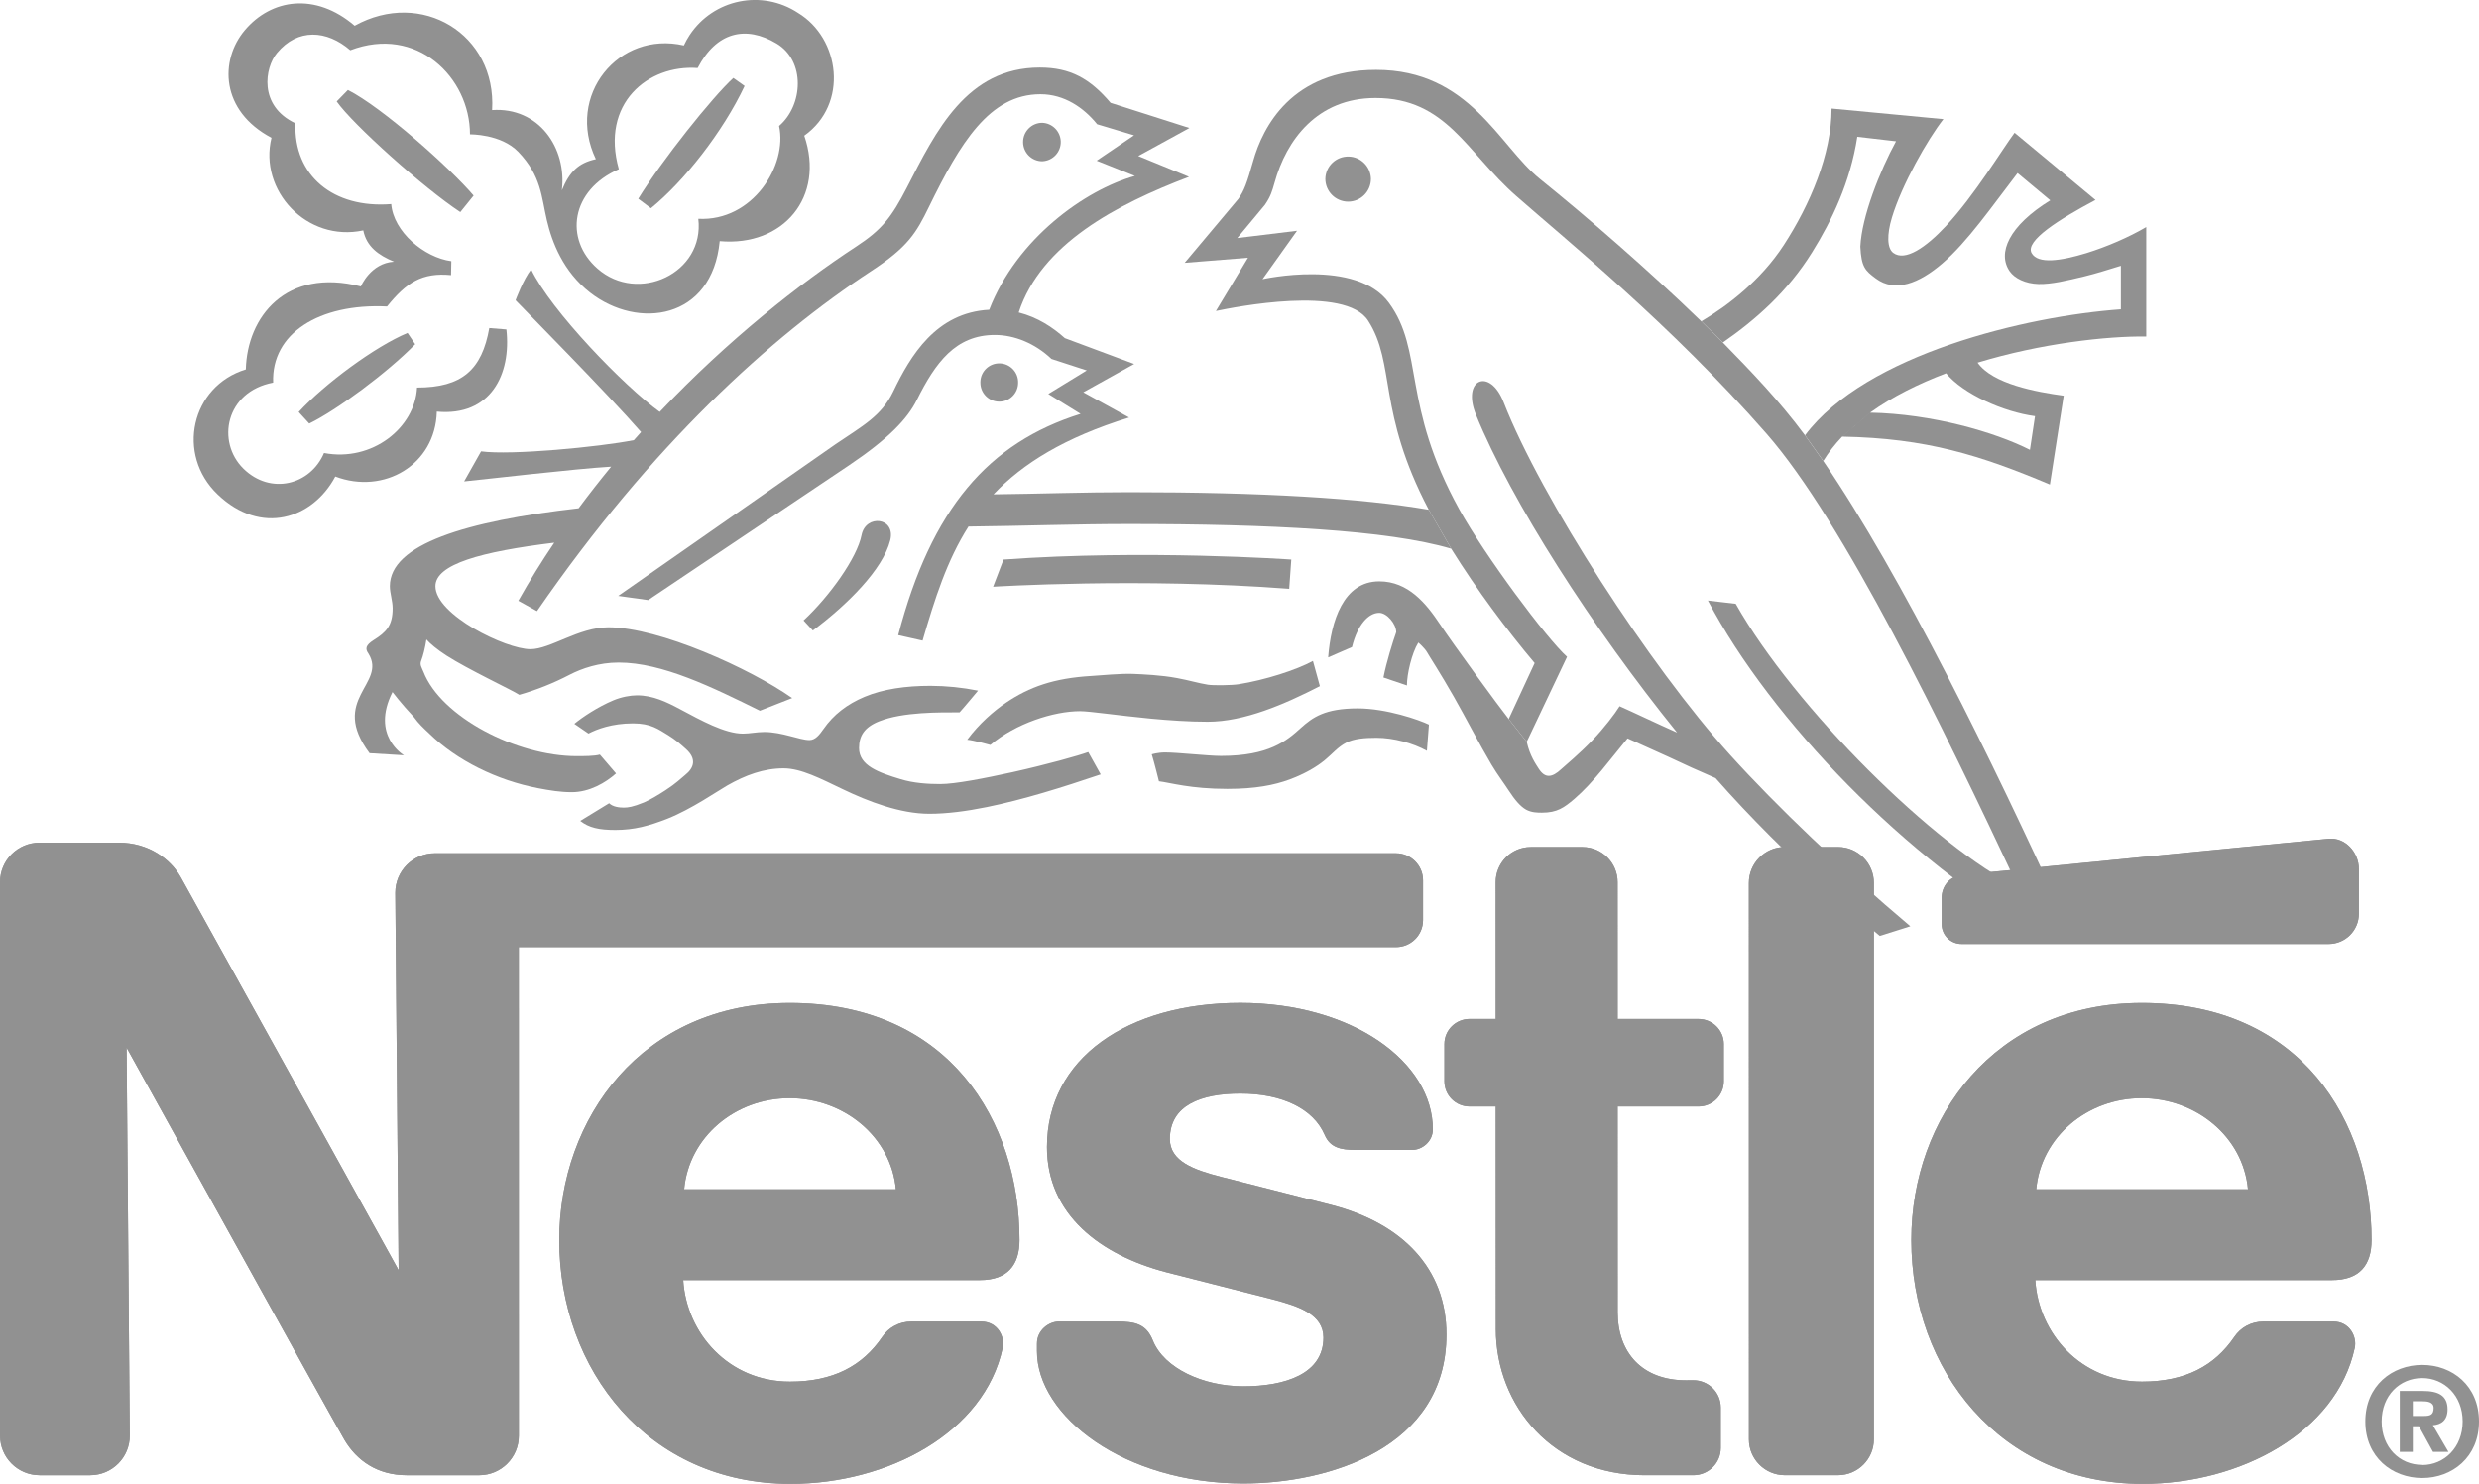
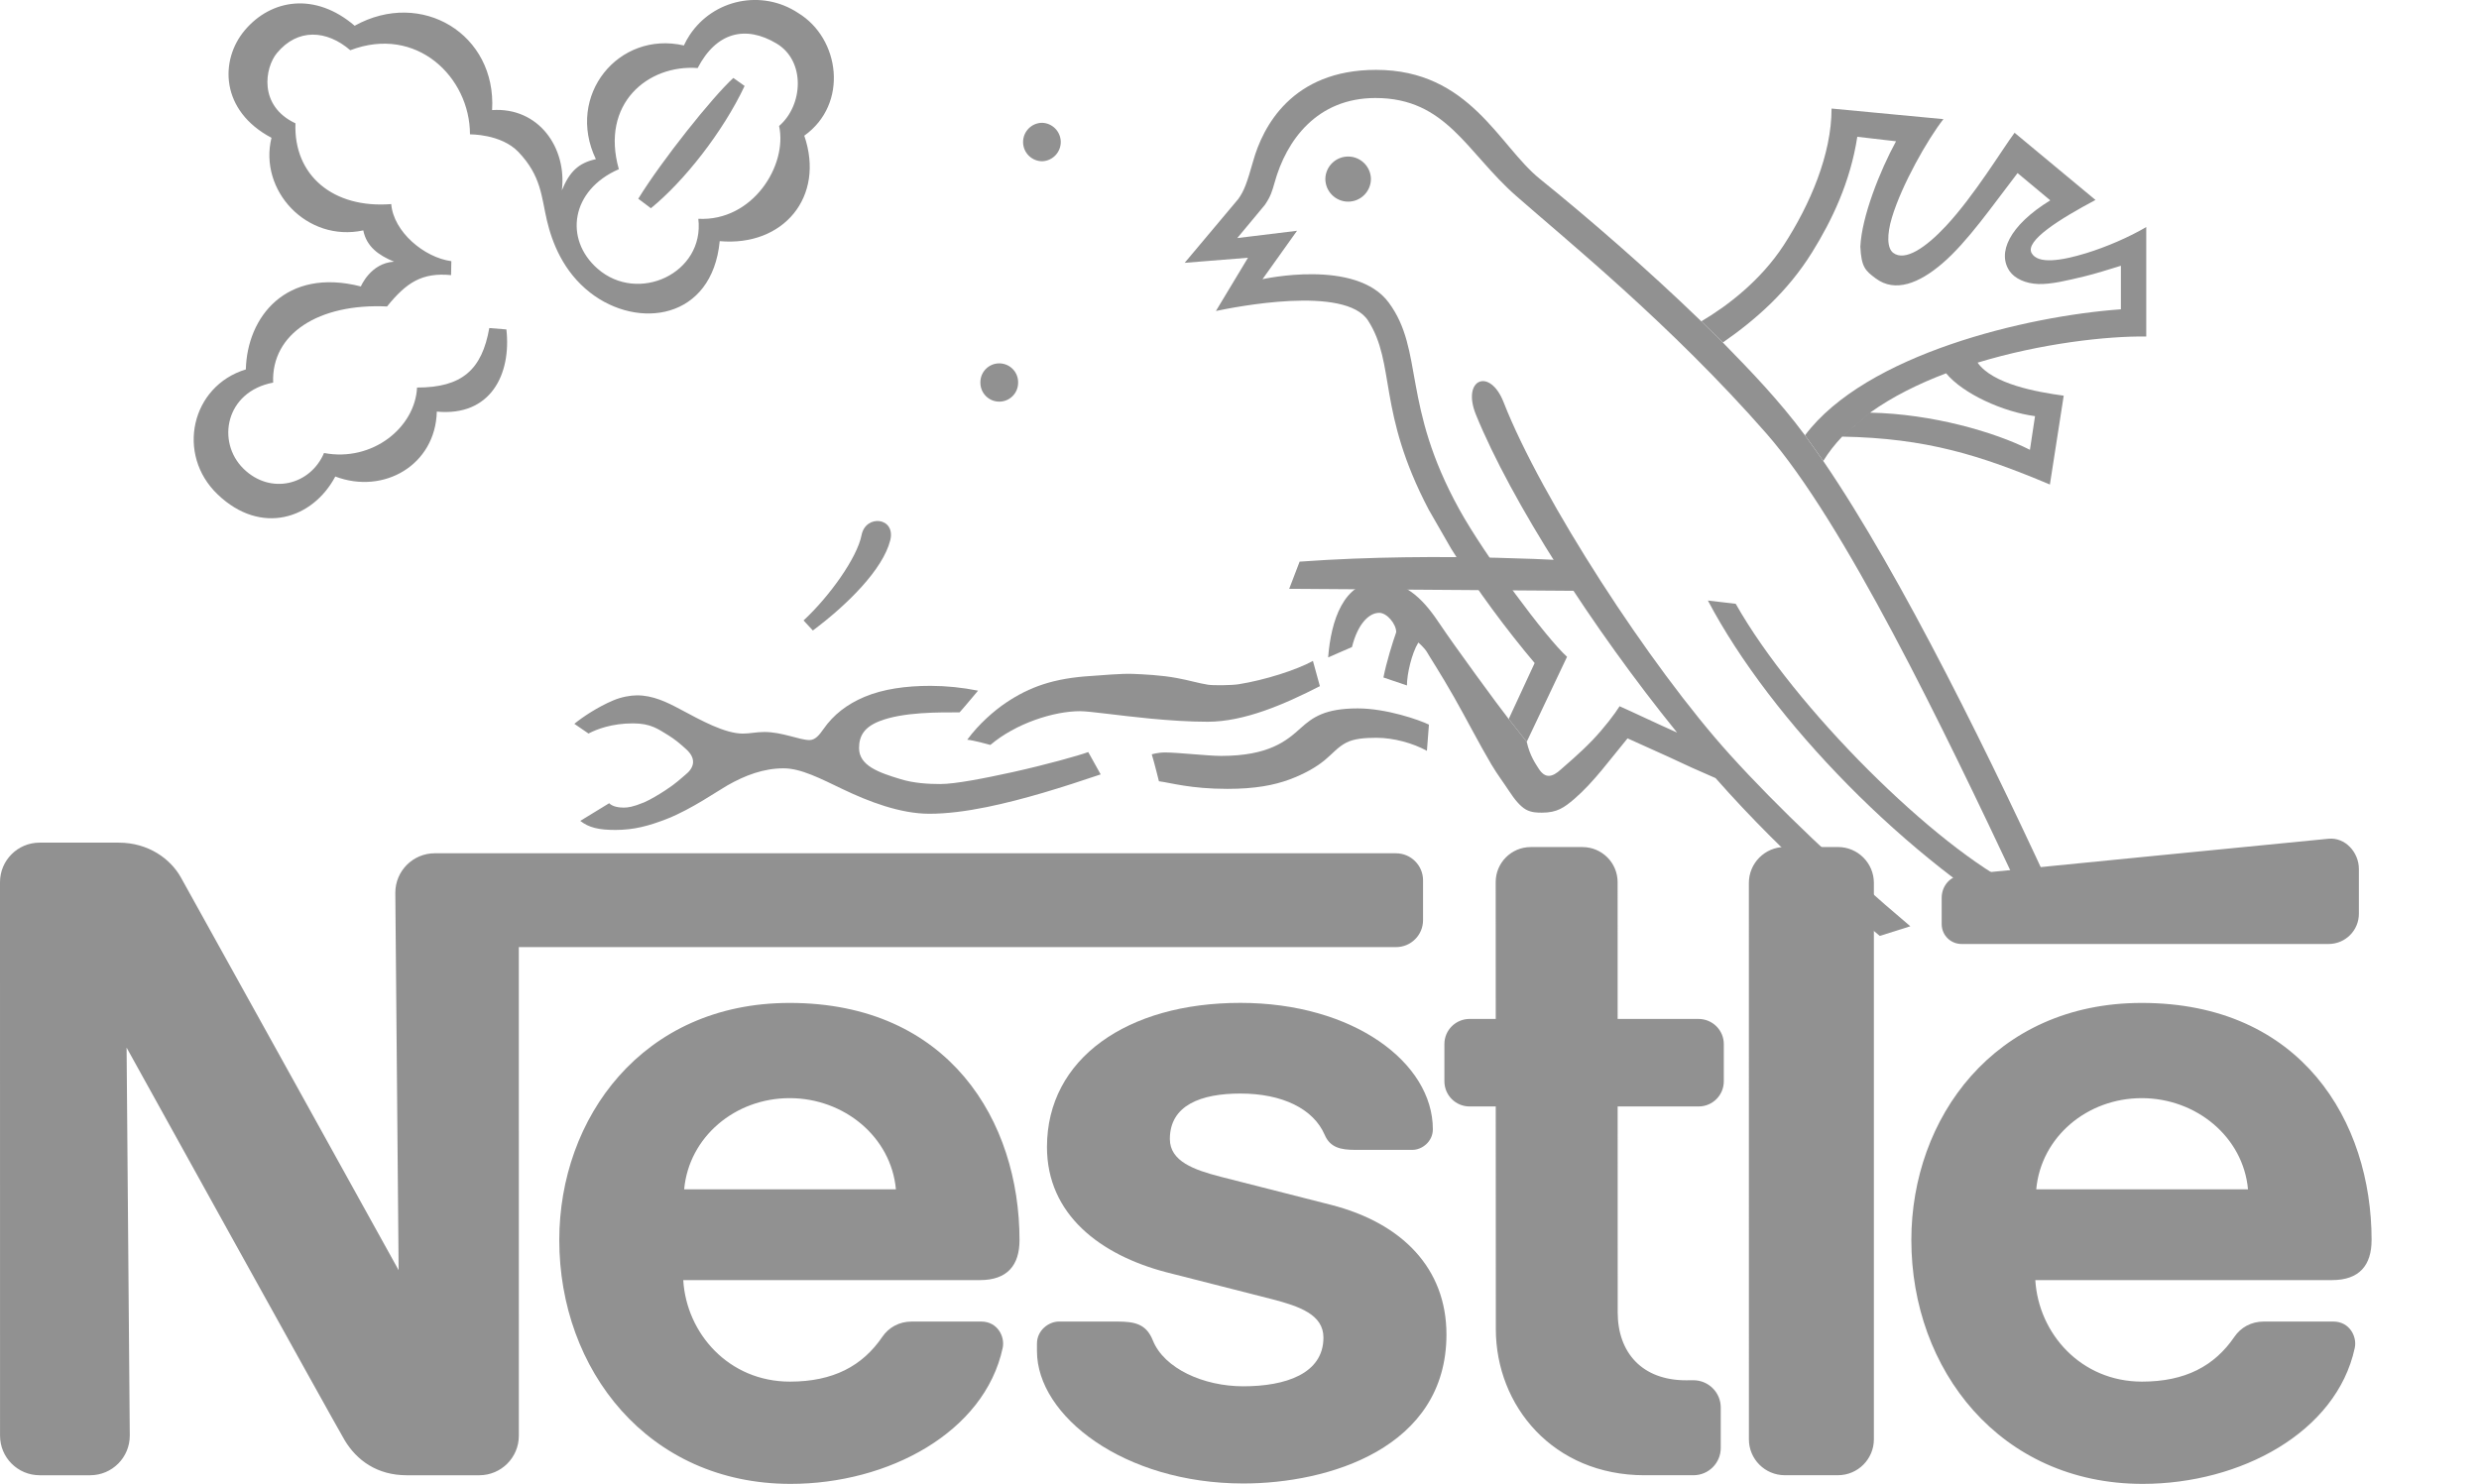
<svg xmlns="http://www.w3.org/2000/svg" id="Capa_2" data-name="Capa 2" viewBox="0 0 2381.37 1425.85">
  <defs>
    <style>
      .cls-1 {
        fill: #919191;
        fill-rule: evenodd;
      }
    </style>
  </defs>
  <g id="Capa_1-2" data-name="Capa 1">
    <g>
      <path class="cls-1" d="M959.92,385.93c10.03,0,18.11-8.14,18.11-18.16.27-10.01-7.63-18.34-17.64-18.61-10.01-.27-18.34,7.63-18.61,17.64,0,.32,0,.65,0,.97,0,10.01,8.07,18.16,18.14,18.16h0ZM1179.08,758.02c26.93,0,45.04-3.63,59.63-9.01,14.51-5.4,25.67-11.89,33.79-18.55,7.7-6.3,12.59-12.7,20.82-16.9,7.25-3.75,17.46-4.63,28.91-4.63,16.45,0,34.95,5.08,48.48,12.53l1.95-25.17c-9.01-4.45-40.79-15.59-68.39-15.59-31.36,0-43.22,8.46-54.8,18.91-13.48,12.22-30.5,26.74-76.55,26.74-12.27,0-41.71-3.32-53.67-3.32-7.26,0-12.84,1.82-12.84,1.82,2.19,6.89,6.89,25.86,6.89,25.86,11.02,1.37,30.26,7.31,65.78,7.31h0ZM1037.53,683.37c9.33,0,36.45,4.14,67.77,7.15,17.79,1.67,36.83,3,54.81,3,35.19,0,73.72-16.73,107.79-34.2l-6.67-24.24c-15.91,8.72-46.2,18.4-71.44,22.42-6.21,1.01-24.25,1.26-29.39.44-8.51-1.32-18.72-4.38-29.69-6.38-15.41-2.89-32.24-3.58-42.22-4.02-11.01-.49-30.75,1.37-40.45,2.01-35.64,2.13-59.19,10.52-81.74,25.73-11.39,7.7-25.93,20.28-37.15,35.51,5.77.43,22.23,5.02,22.23,5.02,24.31-20.67,60.83-32.44,86.13-32.44h0Z" />
      <path class="cls-1" d="M608.05,695.08c17.35,0,24.32,5.63,33.89,11.39,6.71,4.14,11.97,8.7,16.98,13.23,10.71,9.57,7.65,18.35-.75,24.98-4.32,3.44-8.02,7.57-18.91,14.66-5.25,3.46-14.33,9.03-20.53,11.65-10.91,4.51-15.65,5.02-19.61,5.02s-10.39-.62-13.97-4.19l-27.74,16.96c8.33,6.5,17.78,8.7,33.7,8.7,17.98,0,32.32-3.88,50.04-10.82,22.97-9.09,48.79-26.95,57.37-31.84,17.55-10.03,35.26-16.54,54.24-16.54,16.72,0,35.56,9.9,56.68,19.99,24.93,11.96,55.37,23.67,83.36,23.67,16.78,0,35.58-2.45,55.25-6.46,34.94-7.13,72.51-18.91,109.28-31.37l-11.95-21.46c-8.96,3.31-39.66,11.95-72.67,19.29-27.37,6-55.12,11.44-69.52,11.44-11.76,0-25.62-.86-38.01-4.68-21.05-6.33-39.96-12.97-39.96-29.88,0-11.7,5.01-19.97,19.17-25.67,22.92-9.21,58.62-8.64,77.4-8.64,3.51-3.76,17.73-20.86,17.73-20.86-15.05-3.03-30.36-4.58-45.72-4.63-23.54,0-45.29,3.01-63.32,10.58-16.72,7.03-29.87,17.17-39.39,30.88-3.83,5.45-7.77,10.64-13.51,10.64-9.53,0-26.07-7.77-43.34-7.77-7.52,0-13.9,1.56-20.54,1.56-17.48,0-40.27-12.71-60.57-23.54-12.78-6.82-25.93-13.22-41.2-13.22-6.33,0-15.02,1.57-22.74,4.82-14.84,6.2-29.88,16.23-37.46,22.54l13.59,9.34c7.92-4.14,22.35-9.77,42.75-9.77h0ZM1835.09,890.04c-65.33-55.1-128.53-115.38-173.09-164.66-76.96-84.98-181.81-247.14-217.62-338.9-13.23-33.76-40.53-22.3-26.55,12.04,33.81,82.93,111.79,204.87,193.2,305.4-18.97-8.4-42.5-19.69-55.23-25.3-4.33,7.08-15.04,21.1-26.07,32.62-12.76,13.28-25.91,24.05-29.99,27.81-8.96,8.34-15.52,8.96-21.56-.3-2.74-4.4-8.56-12.27-11.58-25.94l-17.3-21.91c-9.27-11.65-52.71-71.07-66.02-91.06-13.27-19.91-30.48-41.22-58.36-41.22-34.5,0-46.41,38.21-49.09,73.08l22.9-9.96c5.34-21.61,15.94-32.88,26.2-32.88,7.31,0,16.29,10.65,16.29,18.6-3.32,9.34-9.35,28.62-12.28,43.53l22.57,7.65c0-10.97,4.6-30.89,10.95-41.22,0,0,6.25,5.32,8.59,9.65,1.49,2.8,12.65,19.84,25.56,42.51,11.53,20.23,24.34,45.23,36.12,65.13,5.69,9.58,12.23,18.17,16.59,24.93,5.82,8.91,11.05,15.15,16.59,18.3,5.19,2.87,10.79,2.94,15.3,2.94,14.59,0,21.28-4.84,31.18-13.27,18.55-15.99,34.53-38.21,51.05-58.13l38.96,17.59c15.06,7.17,30.27,14.04,45.6,20.61,33.22,37.72,70.4,74.67,109.41,109.8l26.5,23.36c7.22,6.25,14.46,12.39,21.82,18.47l29.36-9.27h0Z" />
      <path class="cls-1" d="M1981.33,878.72c-66.73-146.07-154.65-325.7-229.86-435.73l-17.56-24.68c-25.11-33.86-52.28-61.94-78.91-89.18l-20.67-20.35c-52.11-50.49-110.59-100.97-155.16-136.93-39.31-31.67-67.26-104.72-157.31-104.72-81.16,0-108.92,55.17-118,87.51-6.03,21.22-8.64,28.55-14.29,36.51l-51.55,61.39,60.82-4.89-30.82,51.17c17.66-3.68,124.32-25.11,146.25,9.34,26.63,41.66,8.46,86.87,58.23,181.64l21.53,37.46c24.77,39.84,54.11,78.97,80.18,109.85l-24.93,53.8,17.3,21.91,38.75-81.72c-19.78-17.66-78.99-97.27-103.46-141.55-55.63-100.71-33.77-152.51-67.72-198.67-31.44-42.84-121.36-22.61-121.36-22.61l33.16-46.52-57.4,7,26.55-31.93c5.65-8.26,6.96-13.27,9.27-21.24,11.27-40.88,40.83-81.41,96.95-81.41,68.14,0,87.62,52.31,134.99,93.95,47.95,42.22,148.49,123.38,240.47,228.35,74.17,84.61,169.24,281.34,242.28,436.61-79.84-38.91-215.06-172.68-271.7-272.9l-26.73-3.13c60.82,115.37,191.33,249.69,320.42,322.83l20.28-21.14h0Z" />
      <path class="cls-1" d="M1796.43,396.52c21.28-15.29,46.48-27.76,73.03-37.83,16.34,19.79,54.86,37.13,85.42,41.2l-4.89,32.33c-33.89-17.11-93.8-34.53-153.56-35.71l-26.8,23.03c81.09,1.5,132.71,17.92,199.54,46.04l13.27-85.37c-26.5-3.63-68.27-11.21-82.73-31.75,61.13-18.61,124.56-25.63,162.02-25.11v-105.17c-16.72,9.78-37.77,18.92-57.62,25.07-24.29,7.44-46.38,10.71-52.46,0-6.72-11.78,26.8-32.76,61.33-51.11l-77.74-64.58c-11.78,15.85-38.53,60.19-65.81,89.49-19.38,20.8-39.34,34.45-50.74,25.94-5.98-4.51-6.21-17.54-1.27-33.94,9.46-31.52,34.32-75.29,49.47-94.58l-107.45-10.16c0,43.92-20.62,92.27-46,131.34-21.89,33.63-53.66,58.08-79.09,73.1l20.67,20.35c31.44-21.85,62.06-48.6,85.74-86.69,19.05-30.62,36.76-67.64,43.4-110.98l37.21,4.32c-15.47,28.36-32.96,72.41-34.28,101.22.93,19.6,4.71,23.1,14.8,30.56,18.66,13.97,41.78,4.58,63.81-14.28,24.29-20.74,48.18-55.5,72.42-86.95l31.41,26.2c-39.82,24.54-51.09,50.79-38.94,68.2,4.73,6.76,14.97,11.84,27.66,12.22,12.59.31,27.51-3.4,43.8-7.28,11.45-2.76,23.86-6.76,35.32-10.27v41.84c-90.49,6.46-244.93,43.09-303.44,121.06l17.56,24.68c5.07-8.33,11.19-16.11,18.16-23.44l26.78-23.01h0ZM613.13,190.96l12.15,9.13c31.83-25.93,69.03-73.08,90.01-117.49l-10.84-7.7c-20.3,18.61-68.71,79.28-91.32,116.07Z" />
-       <path class="cls-1" d="M594.47,162.58c-17.85-62.99,27.92-100.71,75.72-97.21,17.92-34.51,46.03-41.4,75.91-23.49,27.81,16.73,25.49,59.25,2.31,79.17,8.27,37.88-25.36,91.88-77.59,89.19,6.2,52.29-57.95,82.05-96.83,47.9-32.32-28.35-25.56-75.57,20.48-95.56ZM572.36,152.94c-16.59,3.63-25.24,11.96-32.63,29.95,4.95-40.91-22.23-80.11-67.01-77.11,4.38-73.08-68.01-116.61-132.03-81.04-37.82-32.39-80.1-25.81-105.53,4.32-24.31,28.81-23.49,77.4,25.63,103.34-12.41,50.48,33.83,100.65,88.18,88.99,3.13,15.54,14.53,23.86,29.56,30.06-22.61,1.32-31.88,23.8-31.88,23.8-72.09-18.47-109.28,29.44-110.49,79.73-52.61,15.98-67.33,81.74-27.04,120.14,41.65,39.83,91.32,23.49,112.98-17.24,46.47,17.66,96.21-11.02,97.51-62.37,51.8,4.88,71.66-35.95,66.83-78.97l-16.42-1.32c-7.07,39.96-26.06,57.18-69.4,57.18-1.88,38.39-42.9,71.71-89.37,62.89-13.03,30.69-51.3,40.7-77.42,15.03-26.06-25.68-17.42-73.97,28.56-82.68-1.88-47.09,43.95-76.28,109.41-73.15,18.6-23.05,33.63-32.83,61.5-30.13l.26-13.4c-26.12-3.51-55.56-28.26-57.74-54.86-55.74,4.44-93.9-27.51-92.01-77.61-35.82-16.78-29.38-53.55-17.78-67.51,19.97-24.11,47.9-22.18,70.46-2.7,63.69-24.36,114.98,25.93,114.98,80.85,0,0,29.77-.57,46.48,16.85,22.11,23.11,22.11,43.22,27.37,65.63,4.95,21.17,15.6,49.3,41.59,69.58,45.96,35.84,117.19,26.12,124.46-49.47,61.18,5.43,101.4-42.59,81.23-101.33,42.84-30.57,34.32-93.58-5.95-117.95-34.66-22.89-81.3-13.34-104.19,21.31-2.09,3.17-3.94,6.49-5.53,9.94-62.7-14.41-113.8,48.1-84.55,109.23h0ZM855.2,519.15c5.51-22.05-23.55-25.32-27.56-5.01-4.25,21.74-30.69,58.82-55.73,82.05l8.95,9.65c32.88-24.56,67.27-58.56,74.34-86.69h0ZM1001.19,154.94c10.2-.38,18.16-8.96,17.78-19.16-.36-9.66-8.11-17.41-17.78-17.78-10.21,0-18.4,8.33-18.4,18.47s8.2,18.47,18.4,18.47ZM1273.14,171.79c.29-12.09,10.34-21.66,22.43-21.37,11.68.28,21.08,9.69,21.37,21.37.04,12.11-9.75,21.95-21.85,21.98-.01,0-.03,0-.04,0-12.06,0-21.91-9.83-21.91-21.98h0ZM1238.43,565.8c-142.54-10.95-284.45-2-284.45-2l10-26.12c136.29-9.9,276.46,0,276.46,0l-2.01,28.12h0Z" />
-       <path class="cls-1" d="M377.07,665.02s8.08,10.79,20.67,24.19c4.27,6.02,8.95,10.32,14.89,15.91,26.13,25.49,64.58,44.59,104.23,52.23,11.27,2.15,21.3,3.83,32.45,3.83,16.91,0,32.49-9.08,42.45-17.99l-15.52-18.11c-5.01,1.49-15.41,1.49-22.3,1.49-57.49,0-130.45-37.63-147.25-81.23-1.7-4.25-3.7-6.63-2-10.65,1.62-4.01,3.76-12.45,4.94-20.22,3.39,3.88,10.32,9.7,19.16,15.4,21.43,13.72,62.14,32.7,70.09,37.78,16.68-4.77,32.84-11.22,48.22-19.23,11.96-6.2,28.31-11.78,47.22-11.78,42.02,0,90.31,23.92,135.66,46.28l31-12.15c-40.27-28.36-127.82-68.01-176.54-68.01-28.69,0-55.69,21.05-74.9,21.05-23.62,0-91.26-33.01-91.26-60.5,0-21.17,43.77-33.2,114.16-41.85-12.28,18.11-23.79,36.73-34.5,55.81l17.91,9.96c110.23-159.9,224.84-263.73,321.3-326.93,35.07-23,43.03-36.45,55.24-61.57,29.88-61.13,58.07-108.17,107.1-108.17,22.85,0,41.58,12.9,54.43,28.82l35.45,10.65-35.9,24.36,36.72,14.66c-47.92,13.46-113.37,60.13-139.92,128.58-51.05,2.7-75.67,44.1-92.32,78.79-11.28,23.37-29.18,32.7-55.3,50.43l-208.75,145.74,28.74,4.01,192.83-129.4c38.09-25.67,56.12-44.59,65.28-62.89,17.85-35.82,37.15-62.44,74.98-62.44,18.6,0,38.44,7.95,54.36,23.05l33.88,11.02-36.95,22.61,31,19.12c-88.56,27.76-143.37,91.26-175.18,212.63l23.42,5.27c11.71-40.14,23.36-77.03,44.08-109.61,51.23-.56,103.17-2.44,154.08-2.44,135.91,0,248.76,5.76,309.64,23.73l-21.53-37.46c-65.12-11.15-159.64-16.85-288.1-16.85-43.02,0-86.69,1.56-130.02,2.06,28-29.62,68.21-54.62,130.22-73.84l-43.97-24.24,48.84-27.18-66.57-24.81c-11.65-10.45-26.12-20.04-44.33-24.68,21.35-65.58,93.94-103.9,163.59-130.33l-48.78-19.99,49.16-26.93-75.72-24.19c-19.79-23.29-38.77-33.89-67.96-33.89-70.27,0-99.83,61.06-127.64,115.18-14.72,28.56-23.93,40.58-48.86,56.87-54.06,35.38-122.89,89.49-188.63,158.83-34.33-24.79-104.55-97.34-123.51-136.91-7.52,9.33-14.97,29.64-14.97,29.64,7.21,7.56,89.82,91.18,120.55,126.62-2.32,2.57-4.62,5.14-6.94,7.77-32.76,6.51-117.8,14.72-146.75,10.78l-16.28,28.88c21.59-2.13,106.16-12.1,141.23-14.16-10.75,13.06-21.17,26.38-31.26,39.96-108.66,12.4-181.32,34.69-181.32,74.91,0,6.64,2.68,14.15,2.68,21.22,0,16.85-6.33,23.06-18.29,30.57-7.77,4.95-8.27,8.34-4.94,12.97,18.03,29.13-37.96,43.59,1.05,95.7l33.07,2s-32.27-18.75-11.04-60.72h0ZM334.2,86.46l-10.76,11.02c15.47,22.11,83.99,83.5,118.74,106.3l12.78-15.85c-22.79-26.81-87.56-84.61-120.75-101.48h0ZM286.92,395.88l10.14,11.08c26.12-12.65,75.21-48.97,101.77-76.21l-7.31-10.84c-31.21,13.03-79.43,48.73-104.6,75.98h0Z" />
-       <path class="cls-1" d="M1800.09,848.45c.02-19.06-15.41-34.53-34.47-34.55h-.03l-51.09-.03c-19.09.04-34.54,15.54-34.5,34.63v.03l.03,534.42c-.04,19.05,15.37,34.53,34.42,34.58h51.17c19.08-.04,34.52-15.55,34.47-34.63h0v-534.45h0ZM1865.21,862.66v25.41c.04,10.53,8.6,19.04,19.13,19h352.54c16.06,0,29.1-12.97,29.1-29.05v-43.03c0-16.06-13.2-30.62-29.18-29.05,0,0-340.75,33.44-351.75,34.68-12.7,1.4-19.84,11.53-19.84,22.05h0ZM1579.82,1417.55c-87.7,0-142.9-66.5-142.9-140.54l-.08-213.82h-25.11c-13.35.02-24.19-10.78-24.21-24.14v-35.85c0-13.37,10.89-24.11,24.24-24.11l25.08.03-.05-131.47c-.04-18.57,14.99-33.66,33.57-33.7.03,0,.05,0,.08,0h49.83c18.61.06,33.67,15.17,33.64,33.79l.03,131.37h77.69c13.4,0,24.29,10.76,24.29,24.14v35.8c0,13.34-10.83,24.14-24.16,24.14-.02,0-.03,0-.05,0h-77.77l.05,197.79c0,38.83,23.53,65.33,65.61,65.33l7.07-.05c14.51,0,26.32,11.7,26.32,26.21v38.86c0,14.47-11.72,26.2-26.19,26.21-.03,0-.07,0-.1,0h-46.87v.03h0ZM758.52,963.71c-141.77,0-221.29,110.96-221.29,227.85,0,124.57,85.17,234.29,222.21,234.29,93.8,0,186.26-49.43,203.73-130.61,2.36-10.95-5.02-25.3-20.45-25.36h-67.01c-12.17,0-22.11,5.82-28.11,14.62-19.17,28.12-47.27,43.09-88.82,43.09-58.7,0-99.4-46.25-102.46-97.55h285.04c26.25,0,37.98-14.24,37.98-38.51.03-113.99-67.46-227.83-220.81-227.83h0ZM758.52,1055.21c52.33,0,97.51,37.24,102.09,87.62h-203.39c4.57-50.39,48.97-87.62,101.31-87.62ZM2057.34,963.71c-141.76,0-221.28,110.96-221.28,227.85,0,124.57,85.19,234.29,222.21,234.29,93.8,0,186.26-49.43,203.74-130.61,2.36-10.95-5.02-25.3-20.44-25.36h-67.03c-12.17,0-22.11,5.82-28.12,14.62-19.16,28.12-47.27,43.09-88.82,43.09-58.69,0-99.37-46.25-102.46-97.55h285.06c26.24,0,37.98-14.24,37.98-38.51,0-113.99-67.48-227.83-220.85-227.83h0ZM2057.34,1055.21c52.36,0,97.53,37.24,102.11,87.62h-203.42c4.57-50.39,48.97-87.62,101.31-87.62Z" />
-       <path class="cls-1" d="M1340.97,819.9H417.69c-20.95,0-37.94,16.98-37.94,37.94,0,.02,0,.04,0,.06l3.18,362.62s-198.96-359.35-209.33-377.69c-9.74-17.25-30.69-33.14-59.67-33.14H38C17.01,809.69,0,826.71,0,847.7c0,0,0,.02,0,.03l.04,531.79c-.01,20.99,16.99,38.01,37.98,38.03h48.7c21-.05,37.99-17.11,37.95-38.12l-3.06-372.78s200.88,362.95,209.47,377.24c11.58,19.33,31.19,33.67,59.62,33.67h69.75c20.98-.01,37.98-17.03,37.96-38.01h0s-.03-469.51-.03-469.51l842.63.03c14.31.04,25.95-11.52,25.99-25.84,0-.02,0-.03,0-.05v-38.35c-.04-14.34-11.7-25.94-26.04-25.91h0Z" />
+       <path class="cls-1" d="M594.47,162.58c-17.85-62.99,27.92-100.71,75.72-97.21,17.92-34.51,46.03-41.4,75.91-23.49,27.81,16.73,25.49,59.25,2.31,79.17,8.27,37.88-25.36,91.88-77.59,89.19,6.2,52.29-57.95,82.05-96.83,47.9-32.32-28.35-25.56-75.57,20.48-95.56ZM572.36,152.94c-16.59,3.63-25.24,11.96-32.63,29.95,4.95-40.91-22.23-80.11-67.01-77.11,4.38-73.08-68.01-116.61-132.03-81.04-37.82-32.39-80.1-25.81-105.53,4.32-24.31,28.81-23.49,77.4,25.63,103.34-12.41,50.48,33.83,100.65,88.18,88.99,3.13,15.54,14.53,23.86,29.56,30.06-22.61,1.32-31.88,23.8-31.88,23.8-72.09-18.47-109.28,29.44-110.49,79.73-52.61,15.98-67.33,81.74-27.04,120.14,41.65,39.83,91.32,23.49,112.98-17.24,46.47,17.66,96.21-11.02,97.51-62.37,51.8,4.88,71.66-35.95,66.83-78.97l-16.42-1.32c-7.07,39.96-26.06,57.18-69.4,57.18-1.88,38.39-42.9,71.71-89.37,62.89-13.03,30.69-51.3,40.7-77.42,15.03-26.06-25.68-17.42-73.97,28.56-82.68-1.88-47.09,43.95-76.28,109.41-73.15,18.6-23.05,33.63-32.83,61.5-30.13l.26-13.4c-26.12-3.51-55.56-28.26-57.74-54.86-55.74,4.44-93.9-27.51-92.01-77.61-35.82-16.78-29.38-53.55-17.78-67.51,19.97-24.11,47.9-22.18,70.46-2.7,63.69-24.36,114.98,25.93,114.98,80.85,0,0,29.77-.57,46.48,16.85,22.11,23.11,22.11,43.22,27.37,65.63,4.95,21.17,15.6,49.3,41.59,69.58,45.96,35.84,117.19,26.12,124.46-49.47,61.18,5.43,101.4-42.59,81.23-101.33,42.84-30.57,34.32-93.58-5.95-117.95-34.66-22.89-81.3-13.34-104.19,21.31-2.09,3.17-3.94,6.49-5.53,9.94-62.7-14.41-113.8,48.1-84.55,109.23h0ZM855.2,519.15c5.51-22.05-23.55-25.32-27.56-5.01-4.25,21.74-30.69,58.82-55.73,82.05l8.95,9.65c32.88-24.56,67.27-58.56,74.34-86.69h0ZM1001.19,154.94c10.2-.38,18.16-8.96,17.78-19.16-.36-9.66-8.11-17.41-17.78-17.78-10.21,0-18.4,8.33-18.4,18.47s8.2,18.47,18.4,18.47ZM1273.14,171.79c.29-12.09,10.34-21.66,22.43-21.37,11.68.28,21.08,9.69,21.37,21.37.04,12.11-9.75,21.95-21.85,21.98-.01,0-.03,0-.04,0-12.06,0-21.91-9.83-21.91-21.98h0ZM1238.43,565.8l10-26.12c136.29-9.9,276.46,0,276.46,0l-2.01,28.12h0Z" />
      <path class="cls-1" d="M1191.55,1050.78c40.15,0,70.17,14.57,80.98,39.71,5.19,12.09,15.25,14.41,29.08,14.41h55.2c9.12,0,19.61-7.85,19.61-19.78,0-64.16-76.52-121.46-184.95-121.46s-185.73,53.4-185.73,138.49c0,65.08,51.44,103.81,114.67,120.35,28.82,7.52,78.03,19.69,101.98,25.99,25.84,6.76,48.93,14.67,48.93,36.78,0,34.93-36.81,46.81-77.01,46.81-38.09,0-76.03-17-86.91-44.18-6.29-15.73-17.33-18.02-34.06-18.02h-56.15c-9.79,0-21.06,8.4-21.06,21.18v7.25c0,62.11,83.33,127.17,198.28,127.17,81.52,0,195.08-33.89,195.08-143.2,0-63.31-42.36-107.13-111.28-124.65-26.95-6.84-91.75-23.31-105.85-26.95-25.12-6.51-48.57-14.69-48.57-36.22.01-32.62,30.15-43.68,67.75-43.68h0Z" />
      <path class="cls-1" d="M1800.09,848.45c.02-19.06-15.41-34.53-34.47-34.55h-.03l-51.09-.03c-19.09.04-34.54,15.54-34.5,34.63v.03l.03,534.42c-.04,19.05,15.37,34.53,34.42,34.58h51.17c19.08-.04,34.52-15.55,34.47-34.63h0v-534.45h0ZM1865.21,862.66v25.41c.04,10.53,8.6,19.04,19.13,19h352.54c16.06,0,29.1-12.97,29.1-29.05v-43.03c0-16.06-13.2-30.62-29.18-29.05,0,0-340.75,33.44-351.75,34.68-12.7,1.4-19.84,11.53-19.84,22.05h0ZM1579.82,1417.55c-87.7,0-142.9-66.5-142.9-140.54l-.08-213.82h-25.11c-13.35.02-24.19-10.78-24.21-24.14v-35.85c0-13.37,10.89-24.11,24.24-24.11l25.08.03-.05-131.47c-.04-18.57,14.99-33.66,33.57-33.7.03,0,.05,0,.08,0h49.83c18.61.06,33.67,15.17,33.64,33.79l.03,131.37h77.69c13.4,0,24.29,10.76,24.29,24.14v35.8c0,13.34-10.83,24.14-24.16,24.14-.02,0-.03,0-.05,0h-77.77l.05,197.79c0,38.83,23.53,65.33,65.61,65.33l7.07-.05c14.51,0,26.32,11.7,26.32,26.21v38.86c0,14.47-11.72,26.2-26.19,26.21-.03,0-.07,0-.1,0h-46.87v.03h0ZM979.36,1191.54c0-113.99-67.48-227.83-220.82-227.83-141.77,0-221.29,110.96-221.29,227.85,0,124.57,85.17,234.29,222.21,234.29,93.8,0,186.26-49.43,203.73-130.61,2.36-10.95-5.02-25.3-20.45-25.36h-67.01c-12.17,0-22.11,5.82-28.11,14.62-19.17,28.12-47.27,43.09-88.82,43.09-58.7,0-99.4-46.25-102.46-97.55h285.04c26.25,0,37.99-14.24,37.99-38.51h0ZM657.22,1142.82c4.58-50.39,48.97-87.62,101.32-87.62s97.51,37.24,102.09,87.62h-203.4ZM2278.19,1191.54c0-113.99-67.48-227.83-220.84-227.83-141.76,0-221.28,110.96-221.28,227.85,0,124.57,85.19,234.29,222.21,234.29,93.8,0,186.26-49.43,203.74-130.61,2.36-10.95-5.02-25.3-20.44-25.36h-67.03c-12.17,0-22.11,5.82-28.12,14.62-19.16,28.12-47.27,43.09-88.82,43.09-58.69,0-99.37-46.25-102.46-97.55h285.06c26.22,0,37.96-14.24,37.96-38.51h0ZM1956.05,1142.82c4.57-50.39,48.96-87.62,101.31-87.62s97.53,37.24,102.11,87.62h-203.42Z" />
      <path class="cls-1" d="M1340.97,819.9H417.69c-20.95,0-37.94,16.98-37.94,37.94,0,.02,0,.04,0,.06l3.18,362.62s-198.96-359.35-209.33-377.69c-9.74-17.25-30.69-33.14-59.67-33.14H38C17.01,809.69,0,826.71,0,847.7c0,0,0,.02,0,.03l.04,531.79c-.01,20.99,16.99,38.01,37.98,38.03h48.7c21-.05,37.99-17.11,37.95-38.12l-3.06-372.78s200.88,362.95,209.47,377.24c11.58,19.33,31.19,33.67,59.62,33.67h69.75c20.98-.01,37.98-17.03,37.96-38.01h0s-.03-469.51-.03-469.51l842.63.03c14.31.04,25.95-11.52,25.99-25.84,0-.02,0-.03,0-.05v-38.35c-.04-14.34-11.7-25.94-26.04-25.91h0Z" />
-       <path class="cls-1" d="M1191.55,1050.78c40.15,0,70.17,14.57,80.98,39.71,5.19,12.09,15.25,14.41,29.08,14.41h55.2c9.12,0,19.61-7.85,19.61-19.78,0-64.16-76.52-121.46-184.95-121.46s-185.73,53.4-185.73,138.49c0,65.08,51.44,103.81,114.67,120.35,28.82,7.52,78.03,19.69,101.98,25.99,25.84,6.76,48.93,14.67,48.93,36.78,0,34.93-36.81,46.81-77.01,46.81-38.09,0-76.03-17-86.91-44.18-6.29-15.73-17.33-18.02-34.06-18.02h-56.15c-9.79,0-21.06,8.4-21.06,21.18v7.25c0,62.11,83.33,127.17,198.28,127.17,81.52,0,195.08-33.89,195.08-143.2,0-63.31-42.36-107.13-111.28-124.65-26.95-6.84-91.75-23.31-105.85-26.95-25.12-6.51-48.57-14.69-48.57-36.22.01-32.62,30.15-43.68,67.75-43.68h0ZM2317.79,1395.08h-12.52v-58.52h21.87c15.1,0,24.02,4.31,24.02,17.68,0,10.76-6.33,14.67-14.09,15.25l14.94,25.59h-14.82l-13.5-24.59h-5.9v24.59h0ZM2328.85,1360.59c5.63,0,8.92-1.17,8.92-7.65,0-6.03-6.48-6.46-11.19-6.46h-8.79v14.11h11.06ZM2326.83,1420.23c-28.88,0-54.64-19.99-54.64-54.36s25.76-54.33,54.64-54.33,54.54,19.99,54.54,54.33-25.76,54.36-54.54,54.36ZM2326.83,1324.18c-21.56,0-38.96,16.69-38.96,41.7s17.41,41.88,38.96,41.72v.16c21.02,0,38.83-16.85,38.83-41.88s-17.81-41.7-38.83-41.7h0Z" />
    </g>
  </g>
</svg>